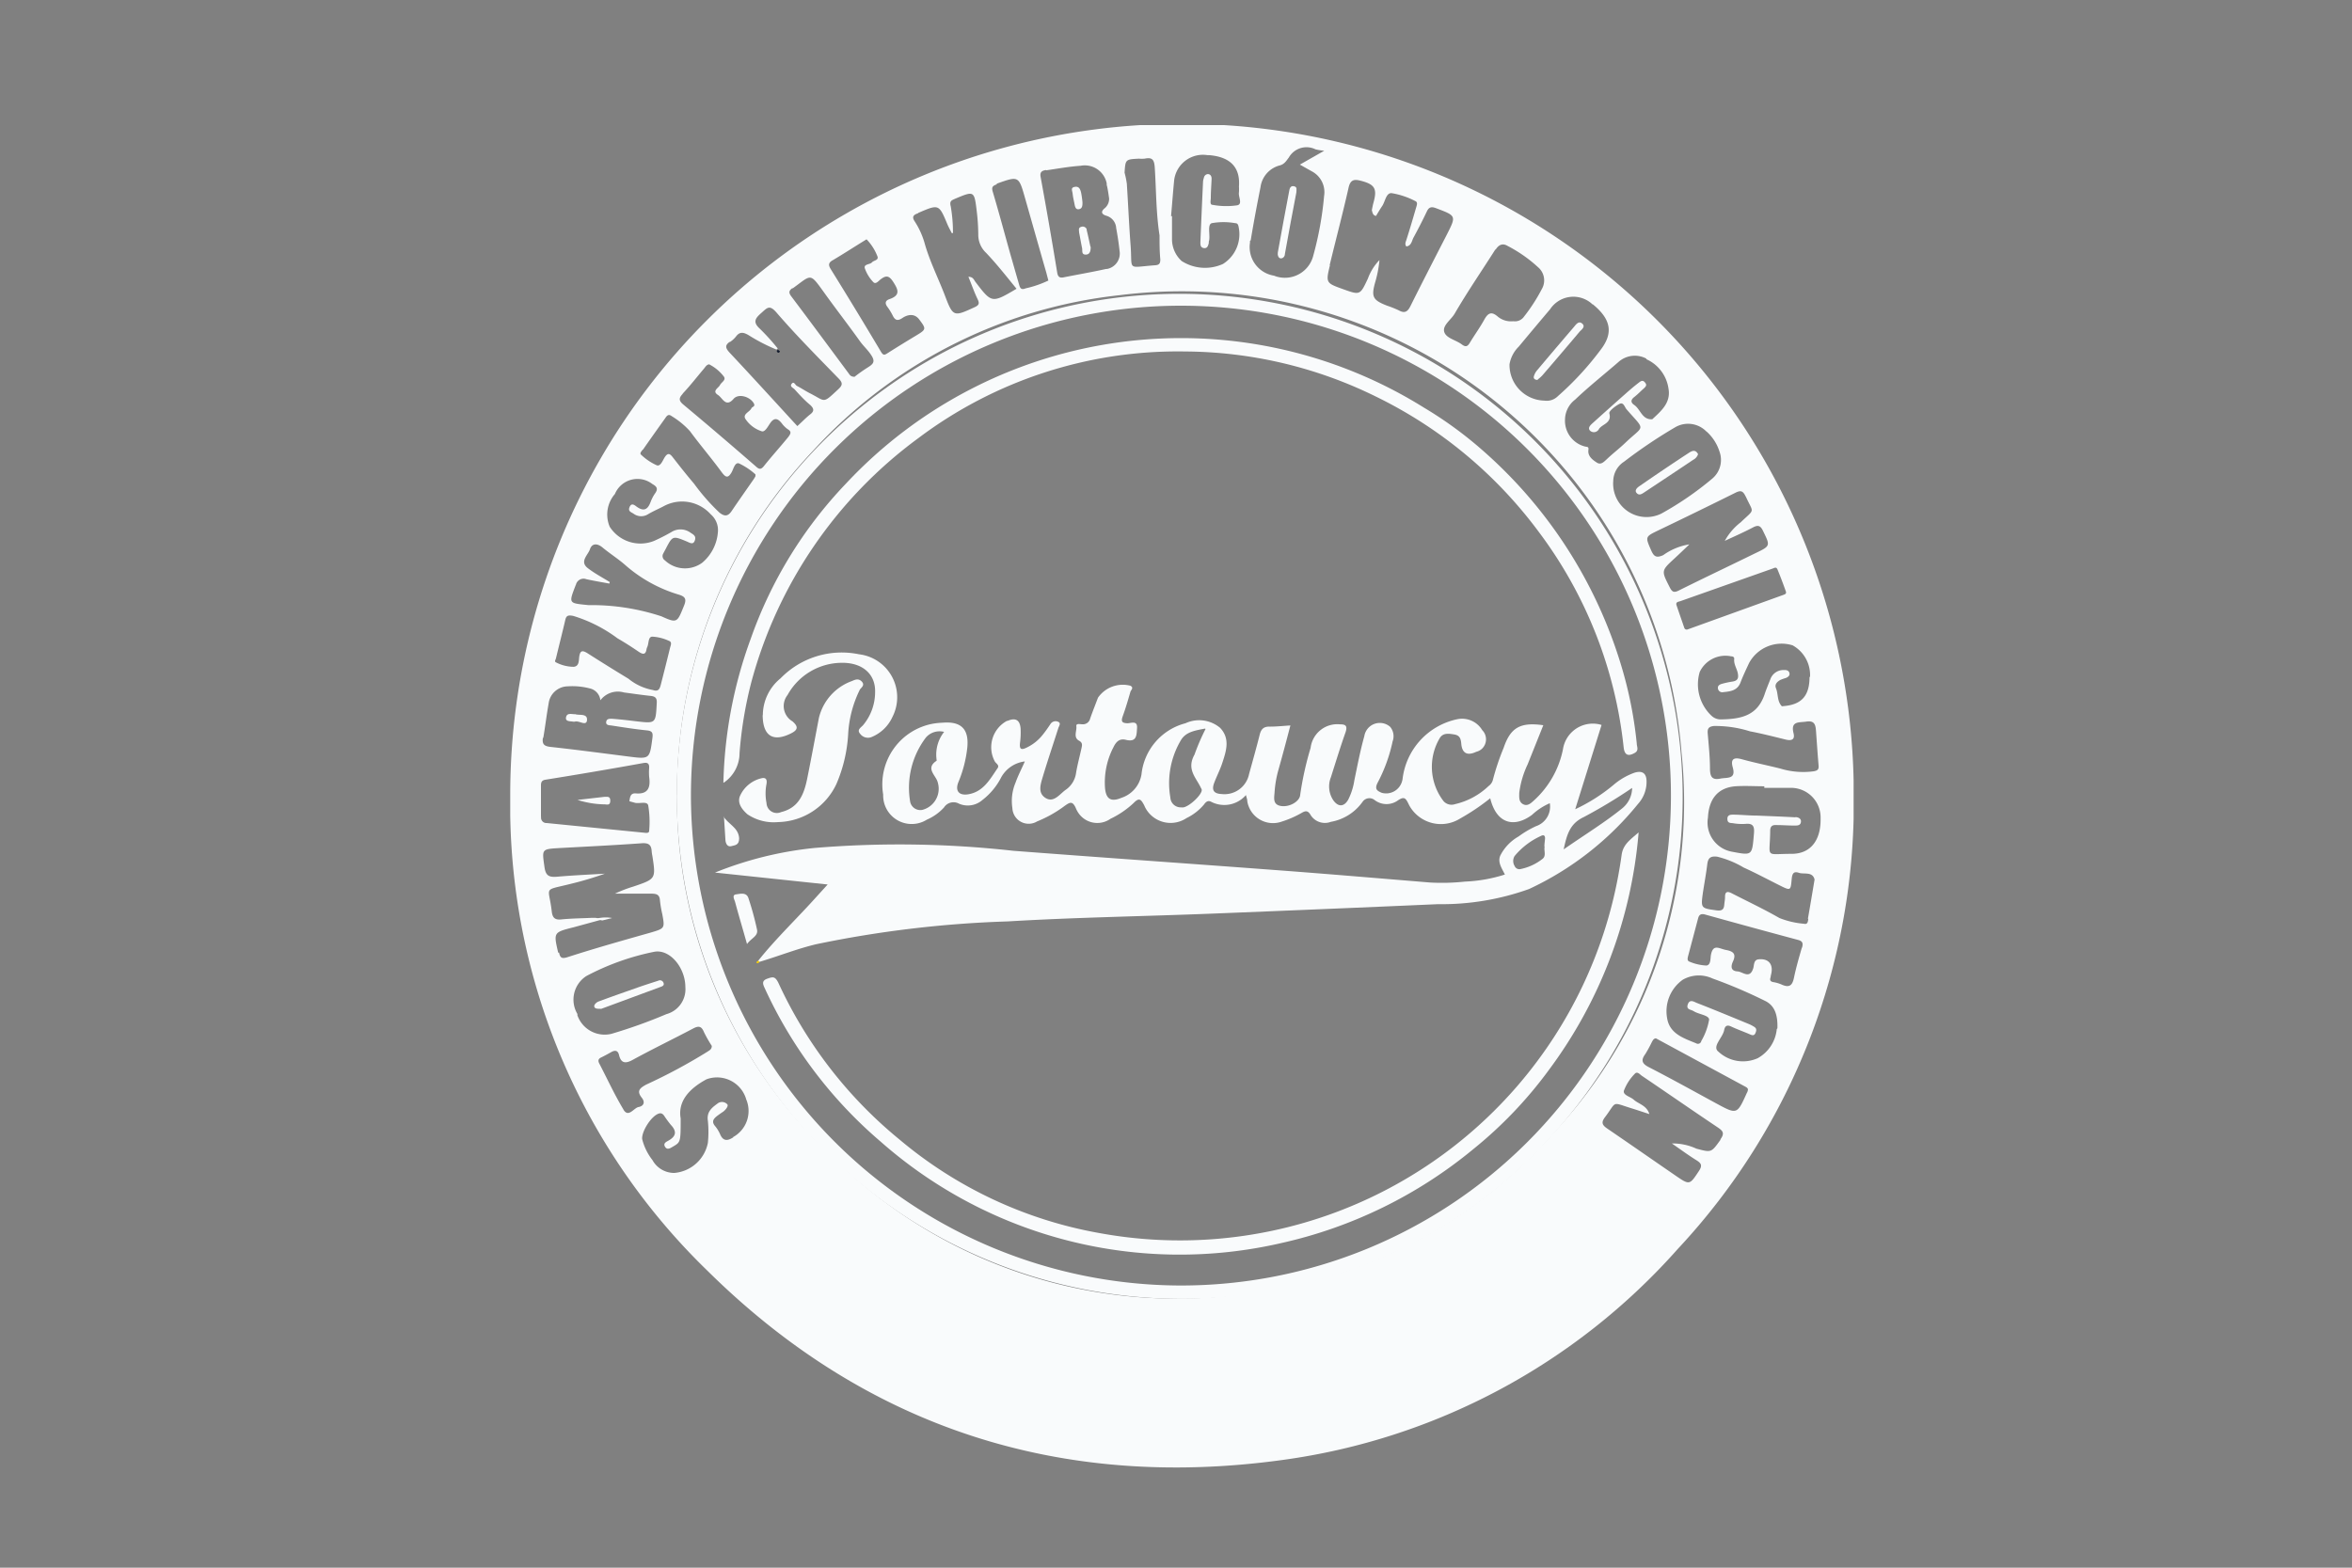
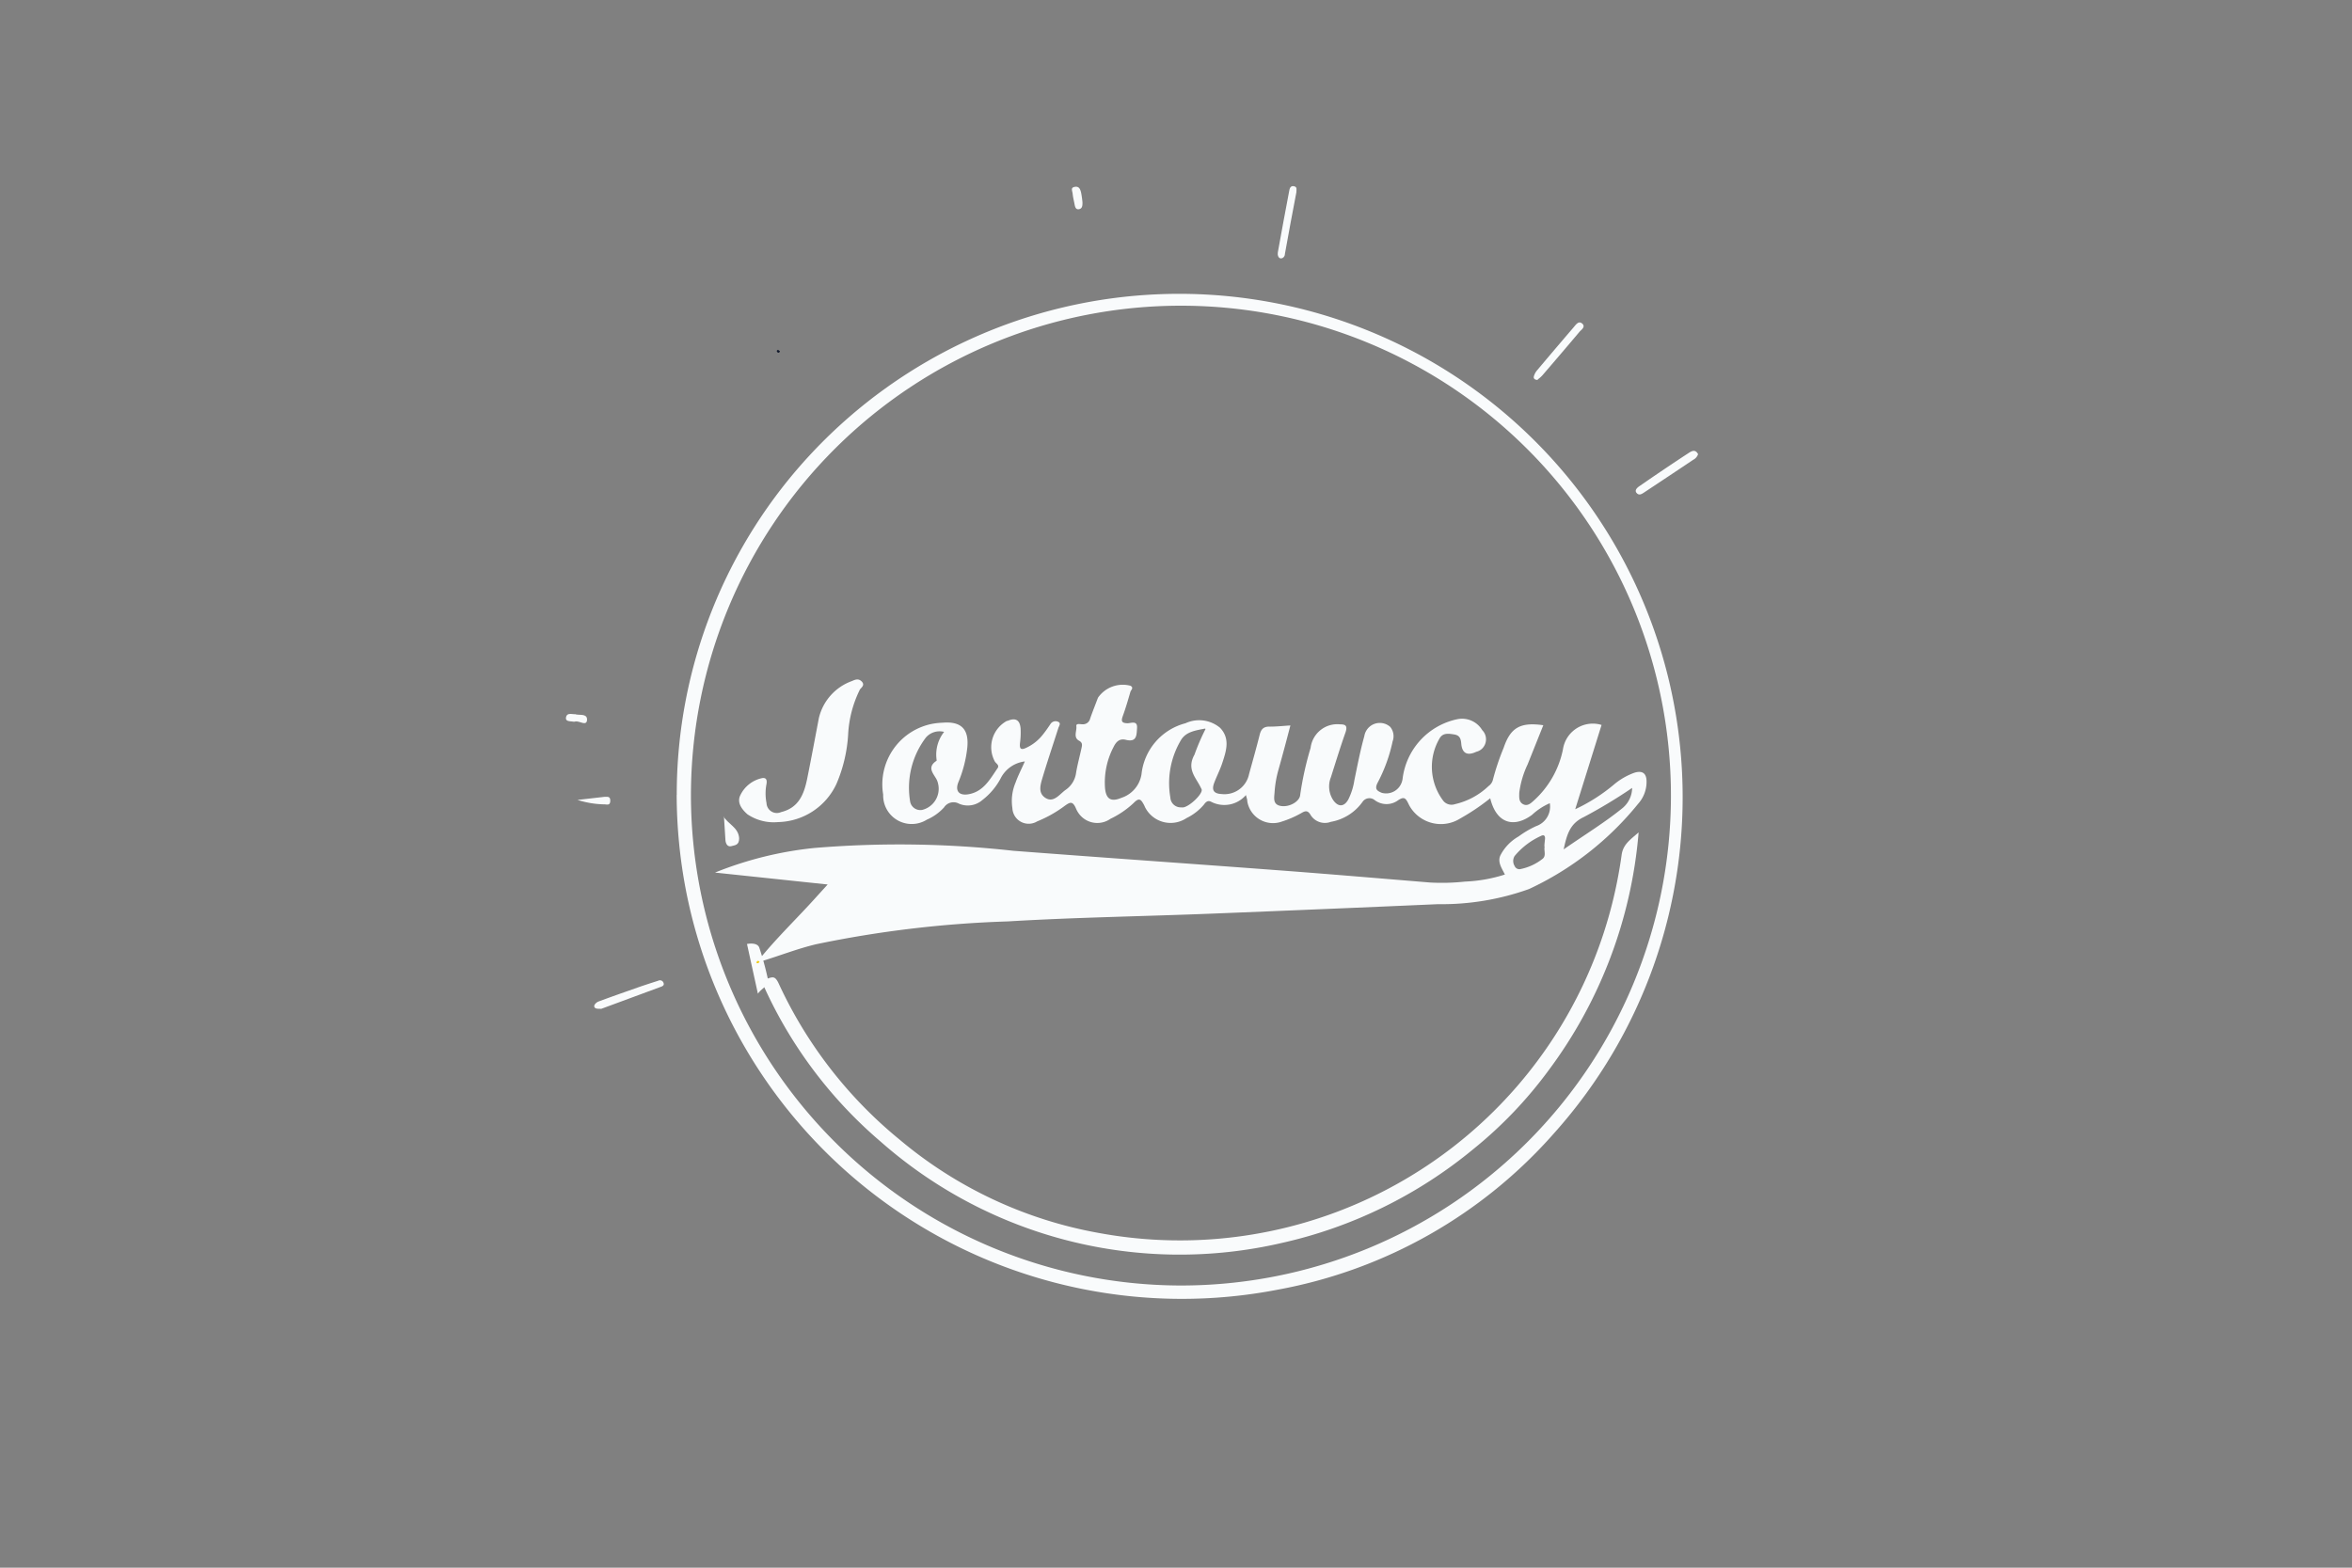
<svg xmlns="http://www.w3.org/2000/svg" id="Warstwa_1" data-name="Warstwa 1" viewBox="0 0 300 200">
  <rect x="0" y="0" width="300" height="200" fill="#808080" stroke="none" />
  <defs>
    <style>.cls-1{fill:none;}.cls-2{clip-path:url(#clip-path);}.cls-3{fill:#f9fbfc;}.cls-4{fill:#631f18;}.cls-5{fill:#12192b;}.cls-6{fill:#f1cc10;}</style>
    <clipPath id="clip-path">
      <rect id="SVGID" class="cls-1" x="65.08" y="15.96" width="171.35" height="171.41" />
    </clipPath>
  </defs>
  <rect class="cls-1" width="300" height="200" />
  <g id="Group_21026" data-name="Group 21026">
    <rect id="Rectangle_9549" data-name="Rectangle 9549" class="cls-1" x="37.44" y="5.91" width="226.11" height="193.45" />
    <g id="Group_21022" data-name="Group 21022">
      <g class="cls-2">
        <g id="Group_21021" data-name="Group 21021">
          <path id="Path_30271" data-name="Path 30271" class="cls-3" d="M86.32,101.4a63.72,63.72,0,0,1,17.33-43.72,64.22,64.22,0,0,1,94.62,86.84,61.73,61.73,0,0,1-35.23,20,64.44,64.44,0,0,1-75.55-50.95,65.25,65.25,0,0,1-1.18-12.16M150.48,164a62.5,62.5,0,1,0-62.35-62.65v.27A62.6,62.6,0,0,0,150.48,164" />
-           <path id="Path_30307" data-name="Path 30307" class="cls-3" d="M150.75,15.8a85.6,85.6,0,0,0-85.67,85.53v.11a82.7,82.7,0,0,0,25.18,60.7c20.3,20.07,45.11,28,73.31,24.12A82.17,82.17,0,0,0,214,159.34a83.28,83.28,0,0,0,22.45-57.78A85.58,85.58,0,0,0,151,15.8h-.29m78.31,88.47c-1.63-.09-3.26-.15-4.91-.22-1,0-2-.11-3-.12-.34,0-.79,0-.78.55s.37.5.7.54a7,7,0,0,0,1.59.09c1.11-.12,1.17.46,1.09,1.33-.23,2.71-.2,2.71-2.79,2.22a3.78,3.78,0,0,1-3.07-4.35c.12-2.44,1.31-3.82,3.5-4,1.22-.08,2.46,0,3.69,0v.2c1.15,0,2.29,0,3.44,0a3.78,3.78,0,0,1,3.74,3.8c0,.08,0,.17,0,.25,0,2.72-1.33,4.38-3.72,4.37-3.48,0-2.74.62-2.71-2.93,0-.6.27-.78.83-.74.78,0,1.56.07,2.33.06.3,0,.7,0,.76-.45s-.34-.61-.71-.63m2.64-10.9c.1,1.43.2,2.86.32,4.3.05.5-.1.67-.63.76a10,10,0,0,1-4.25-.35c-1.64-.41-3.29-.74-4.91-1.19-1.06-.29-1.45,0-1.15,1.06.43,1.53-.73,1.24-1.57,1.41-1.09.22-1.32-.25-1.34-1.23,0-1.51-.16-3-.29-4.55-.05-.63.15-.85.79-.93a14.65,14.65,0,0,1,4.6.68c1.53.29,3,.67,4.55,1.05.78.19,1.22,0,1-.84-.37-1.55.72-1.31,1.63-1.45,1.13-.18,1.19.5,1.25,1.28m-.83-7c0,2.41-1,3.52-3.2,3.73-.13,0-.31.07-.36,0-.59-.64-.42-1.52-.72-2.26-.21-.51.16-.85.58-1.08a7,7,0,0,1,.69-.24c.28-.12.53-.31.44-.64s-.41-.39-.71-.37a1.77,1.77,0,0,0-1.71,1.15c-.25.65-.53,1.29-.76,2-.93,2.64-2.9,3.12-5.64,3.15a1.71,1.71,0,0,1-1.11-.46,5.52,5.52,0,0,1-1.51-5.59,3.62,3.62,0,0,1,4-2c.22,0,.43.09.4.35-.07.68.36,1.23.47,1.87s-.09.9-.68,1a11.45,11.45,0,0,0-1.32.28c-.33.09-.64.25-.53.68a.56.56,0,0,0,.68.39c.91-.09,1.8-.2,2.19-1.25.32-.84.71-1.65,1.09-2.47a4.72,4.72,0,0,1,5.55-2.25,4.33,4.33,0,0,1,2.22,4.05m-4.17-13.78c.39.94.75,1.9,1.09,2.86.11.33-.19.38-.42.47l-11.89,4.29-.23.08a.32.32,0,0,1-.41-.18h0c-.34-1-.67-1.93-1-2.91-.14-.44.29-.44.5-.52l11.69-4.13c.22-.07.5-.27.64,0m-4-9.23c1,2.22,1.24,1.5-.65,3.31A7.58,7.58,0,0,0,220,69c1.2-.56,2.42-1.09,3.59-1.71.65-.34.95-.25,1.28.43.93,1.92,1,1.92-1,2.87-3.24,1.59-6.5,3.13-9.73,4.74-.66.33-.87.18-1.18-.43-1.06-2.09-1.09-2.08.63-3.66.57-.53,1.13-1.06,1.89-1.79a7.81,7.81,0,0,0-3.33,1.37c-.9.41-1.2.16-1.54-.6-.78-1.78-.78-1.74,1-2.6q4.88-2.34,9.71-4.74c.71-.36,1-.28,1.35.48m-5-8.31a5.76,5.76,0,0,1,1.65,2.55,3.11,3.11,0,0,1-.93,3.47,40.45,40.45,0,0,1-6.48,4.45,4.26,4.26,0,0,1-6.14-4.14,3,3,0,0,1,1.38-2.48,63.53,63.53,0,0,1,6.52-4.39,3.26,3.26,0,0,1,4,.56m-7.69-9.25a4.85,4.85,0,0,1,2.84,3.77c.31,1.74-.87,2.79-2,3.83,0,0-.06.07-.09.07-1.3.07-1.47-1.28-2.29-1.83-.4-.27-.5-.61,0-1s.79-.72,1.19-1.07.44-.52.15-.84-.55-.08-.75.07c-.59.45-1.15.93-1.7,1.42q-2.07,1.83-4.13,3.69c-.31.28-.72.63-.4,1a.71.71,0,0,0,1,0,.5.5,0,0,0,.15-.2c.43-.65,1.67-.74,1.32-2-.07-.28.76-.93,1.29-1.2s.66.4.9.68c2.48,2.86,2.3,1.93-.19,4.32-.71.68-1.5,1.28-2.21,1.95-.4.36-.82.89-1.36.55s-1.19-.82-1.1-1.59c.06-.46-.09-.4-.41-.47a3.39,3.39,0,0,1-2.57-3.5,3.26,3.26,0,0,1,1.29-2.49c1.76-1.68,3.69-3.2,5.53-4.8a3.12,3.12,0,0,1,3.57-.42m-6.85-6.94c2.32,1.89,2.66,3.66,1,5.81a38.51,38.51,0,0,1-5.44,5.9,2,2,0,0,1-1.72.58,4.55,4.55,0,0,1-4.46-4.64v0a4.14,4.14,0,0,1,1.18-2.25q2-2.41,4-4.77a3.55,3.55,0,0,1,4.93-1,2.89,2.89,0,0,1,.47.38m-12.34-7c.4-.63.9-.82,1.49-.47a17.71,17.71,0,0,1,3.91,2.73,2.2,2.2,0,0,1,.48,2.79,22.24,22.24,0,0,1-2.26,3.5,1.41,1.41,0,0,1-1.38.6,2.63,2.63,0,0,1-2-.61c-.82-.7-1.25-.4-1.71.43-.55,1-1.23,1.93-1.82,2.91-.3.51-.55.6-1.05.22-.76-.57-2-.78-2.23-1.6s.87-1.53,1.33-2.31c1.62-2.79,3.46-5.46,5.19-8.19m-21.13,2c.8-3.31,1.67-6.6,2.42-9.92.23-1,.73-1.06,1.51-.86,1.81.46,2.16,1,1.67,2.76-.09.32-.15.64-.22,1,.08.31.12.66.53.74.25-.41.5-.84.77-1.24.41-.58.5-1.72,1.22-1.67a10.17,10.17,0,0,1,3,1c.4.16.2.57.12.87-.4,1.37-.8,2.75-1.24,4.11-.09.28-.22.52,0,.82.67-.09.69-.74.93-1.16.59-1.08,1.15-2.18,1.68-3.29.25-.55.56-.66,1.15-.44,2.64,1,2.64.95,1.36,3.47-1.54,3-3.09,6-4.58,9-.37.75-.74,1-1.51.57a13.41,13.41,0,0,0-1.48-.59c-1.88-.73-2.06-1.15-1.48-3.14a14.54,14.54,0,0,0,.5-2.68,6.62,6.62,0,0,0-1.47,2.35c-1,2.14-1,2.14-3.17,1.36s-2.23-.79-1.67-3.06m-10.11-3.17c.37-2.26.8-4.52,1.25-6.79a3.31,3.31,0,0,1,2.47-2.77c.62-.17.85-.64,1.14-1a2.59,2.59,0,0,1,3.4-1.05,7.06,7.06,0,0,0,1.12.18L165.8,21l1.51.85A3,3,0,0,1,168.89,25a42.63,42.63,0,0,1-1.38,7.61A3.73,3.73,0,0,1,163,35.33a3.11,3.11,0,0,1-.49-.16,3.69,3.69,0,0,1-3.07-4.23,1.55,1.55,0,0,1,0-.21m-10.07-3.15c.14-1.6.25-3.12.4-4.63A3.7,3.7,0,0,1,154,19.79l.21,0c2.79.23,4,1.62,3.82,4a6,6,0,0,1,0,.74c-.11.57.51,1.49-.21,1.66a9.64,9.64,0,0,1-3.17-.06c-.36,0-.22-.56-.21-.87,0-.82.07-1.64.1-2.46,0-.33-.15-.58-.48-.59a.55.55,0,0,0-.5.46,2.4,2.4,0,0,0-.11.48q-.18,3.87-.34,7.75c0,.33,0,.69.45.75s.53-.31.62-.63c0-.12,0-.24.05-.36.13-.76-.25-2,.33-2.19a8.62,8.62,0,0,1,3,0c.29,0,.38.2.43.49A4.48,4.48,0,0,1,156,33.67a5.54,5.54,0,0,1-5.28-.37,3.77,3.77,0,0,1-1.23-2.85c0-1,0-2,0-2.87M148,33.06c0,.51-.09.74-.65.78-3.69.27-2.89.76-3.14-2.52-.2-2.62-.31-5.25-.48-7.87a11.16,11.16,0,0,0-.29-1.42c.11-1.7.11-1.7,1.83-1.79a4.47,4.47,0,0,0,.73,0c1-.21,1.22.16,1.29,1.12.19,2.89.16,5.8.61,8.67,0,1,0,2.05.1,3.07M133.43,21.73c1.46-.21,2.92-.48,4.39-.58a2.85,2.85,0,0,1,3.34,2.24c0,.13,0,.25.05.37.11.52.18,1,.26,1.57a1.58,1.58,0,0,1-.53,1.21c-.7.55-.28.86.23,1a1.73,1.73,0,0,1,1.2,1.55c.18,1,.33,1.94.43,2.91a2,2,0,0,1-1.58,2.31l-.12,0c-1.8.4-3.62.71-5.42,1.07-.51.11-.74-.06-.83-.59q-1-6.12-2.12-12.23c-.12-.65.22-.8.71-.87m-6.3,1.74c2.81-1,2.8-1,3.62,1.89.9,3.16,1.79,6.31,2.7,9.47l.26,1a13.45,13.45,0,0,1-2.91,1c-.6.26-.72-.11-.83-.51-.39-1.34-.77-2.68-1.15-4-.73-2.61-1.43-5.22-2.2-7.81-.19-.62,0-.76.5-.95m-10,3.64c2.63-1.13,2.63-1.14,3.73,1.5.16.37.36.72.54,1.08l.15,0a19.34,19.34,0,0,0-.28-3.4c-.19-.74.13-.78.59-1,2.39-1,2.41-1,2.72,1.57a26.09,26.09,0,0,1,.2,3.07,3.15,3.15,0,0,0,1,2.28c1.37,1.44,2.59,3,3.88,4.58-3.16,1.86-3.16,1.86-5.26-.9-.19-.26-.28-.62-.88-.63.41,1,.76,2,1.18,2.87.24.5.2.74-.36,1-2.66,1.22-2.77,1.29-3.79-1.41-.87-2.29-2-4.49-2.65-6.87a10.3,10.3,0,0,0-1.25-2.69c-.38-.58-.09-.82.44-1m-10.89,6c1.3-.77,2.57-1.59,3.86-2.39l.47-.29a6.49,6.49,0,0,1,1.37,2.13c.25.56-.46.54-.69.82s-1.07.19-.9.75a4.85,4.85,0,0,0,1.08,1.76c.31.33.67-.15.93-.35.67-.51,1.06-.52,1.59.29.65,1,1,1.74-.48,2.24-.47.17-.6.48-.27.94a7.57,7.57,0,0,1,.71,1.15c.3.62.64.71,1.23.31s1.51-.67,2.15.19c.91,1.21.91,1.26-.4,2.05s-2.45,1.49-3.66,2.26c-.39.25-.54.27-.82-.19q-3.14-5.28-6.38-10.5c-.31-.5-.39-.82.2-1.17m-5.11,3.6c2.45-1.76,2.16-2.09,4,.46,1.5,2.1,3.09,4.14,4.59,6.24.43.61,1,1.11,1.41,1.73.64.93.28,1.21-.43,1.66A19.29,19.29,0,0,0,109,48.07c-.54,0-.64-.3-.8-.5-2.42-3.26-4.83-6.52-7.27-9.76-.36-.48-.31-.73.15-1.06m-8,6.9a3.26,3.26,0,0,0,.82-.75c.5-.65,1-.47,1.57-.15a22.88,22.88,0,0,0,3.58,1.85.51.51,0,0,1,.16-.13,28,28,0,0,0-2.31-2.55c-1-.91-.44-1.42.27-2.05s1-1,1.87,0c2.51,2.91,5.23,5.64,7.91,8.4.59.6.52.89-.06,1.42-2,1.87-1.55,1.51-3.57.49-.57-.29-1.11-.66-1.68-.95-.21-.11-.37-.63-.66-.27s.2.52.38.72c.63.7,1.27,1.4,2,2,.45.43.53.76,0,1.17s-1.09,1-1.66,1.51c-2.89-3.15-5.73-6.27-8.61-9.34-.52-.56-.7-.94,0-1.42m-6,6.6c.95-1,1.81-2.12,2.71-3.18.18-.22.32-.49.65-.54a5.49,5.49,0,0,1,1.87,1.55c.34.45-.31.73-.49,1.1s-1.06.75-.25,1.26c.58.37,1,1.66,2,.48.63-.7,2.07-.27,2.56.57.25.45-.2.43-.29.64-.22.48-1.1.71-.8,1.32a3.92,3.92,0,0,0,2.08,1.61c.42.18.81-.59,1.09-1,.53-.79,1-.64,1.5,0a3.38,3.38,0,0,0,.76.75c.54.32.35.61.06,1-1,1.23-2.1,2.44-3.11,3.71-.4.5-.65.38-1.06,0q-4.59-4-9.19-7.84c-.54-.45-.67-.78-.12-1.36M82,57.38c.94-1.35,1.89-2.69,2.83-4,.22-.33.42-.62.86-.28A10.48,10.48,0,0,1,88,55c1.31,1.78,2.76,3.47,4.06,5.25.54.73.83.74,1.26,0,.25-.45.42-1.3.94-1.13a8.75,8.75,0,0,1,2.1,1.4s0,.15,0,.23a3.58,3.58,0,0,1-.25.42c-.93,1.34-1.87,2.67-2.77,4-.46.7-.9.76-1.57.23a26.43,26.43,0,0,1-3.24-3.69c-.93-1.09-1.82-2.22-2.7-3.35-.4-.53-.66-.62-1.06,0-.25.41-.53,1.18-1,1a7.13,7.13,0,0,1-2-1.35c-.22-.18.07-.45.2-.64M78.44,63a3.12,3.12,0,0,1,4.09-1.65,3.4,3.4,0,0,1,.71.42c.54.3.72.59.34,1.14A5,5,0,0,0,83,64c-.34.94-.82,1.33-1.78.65-.23-.16-.64-.56-.9,0s.14.67.47.87a1.63,1.63,0,0,0,1.84.1c.63-.38,1.31-.67,1.95-1a4.91,4.91,0,0,1,6.08,1,2.65,2.65,0,0,1,.91,2.26,5.66,5.66,0,0,1-2,3.91,3.72,3.72,0,0,1-4.76-.3.65.65,0,0,1-.22-.86c.09-.18.19-.36.29-.54.91-1.76.91-1.76,2.74-1,.38.16.79.45,1-.12s-.15-.76-.53-1a2.16,2.16,0,0,0-2.42-.11A23.7,23.7,0,0,1,83.44,69a4.65,4.65,0,0,1-5.67-1.8A4,4,0,0,1,78.45,63m-5,11.64a1,1,0,0,1,1.2-.79l.18.05c1,.22,1.93.37,2.89.55l.06-.19c-.93-.58-1.91-1.09-2.78-1.76-1.13-.85,0-1.68.25-2.43s.9-.79,1.57-.25c.91.76,1.92,1.4,2.82,2.17a18.26,18.26,0,0,0,6.9,3.86c.85.25,1.07.55.7,1.44-.86,2.12-.85,2.26-2.87,1.34a28.51,28.51,0,0,0-9.3-1.43c-2.58-.26-2.55-.17-1.63-2.58M70.91,84c.39-1.63.81-3.26,1.19-4.9.13-.59.39-.64,1-.53a18.38,18.38,0,0,1,5.67,2.87c.92.53,1.82,1.11,2.7,1.71.54.36.89.4,1-.35a1.13,1.13,0,0,1,.08-.24c.23-.46.09-1.3.64-1.34a5.81,5.81,0,0,1,2.12.53c.44.15.25.55.17.84-.39,1.6-.79,3.19-1.2,4.78-.12.45-.26.92-1,.66a6.83,6.83,0,0,1-3.12-1.44Q77.54,85,75,83.38c-.63-.4-1-.5-1.12.43-.06.46,0,1.22-.73,1.26a5,5,0,0,1-2.24-.57c-.25-.13,0-.36,0-.54M69.3,94.11c.25-1.45.42-2.92.68-4.37a2.49,2.49,0,0,1,2.43-2.18,8.83,8.83,0,0,1,2.8.26,1.74,1.74,0,0,1,1.37,1.52,2.79,2.79,0,0,1,3-1c1.13.15,2.26.32,3.41.44.61.07.82.28.78.93-.14,2.6-.11,2.6-2.61,2.31-1-.12-2-.24-3.06-.32-.31,0-.72-.05-.78.4s.42.42.69.46c1.51.23,3,.47,4.51.62.68.07.78.33.7.94-.36,2.74-.34,2.74-3.09,2.39-3.3-.42-6.59-.86-9.89-1.22-.8-.09-1.1-.31-1-1.12M69,104.2c0-1.32,0-2.63,0-4,0-.44.13-.66.59-.73q6.26-1,12.5-2.13c.57-.1.74.13.71.65a6.86,6.86,0,0,0,0,1.11c.19,1.33-.1,2.25-1.7,2.12-.71-.06-.74.5-.82,1l.72.2c.58.14,1.53-.25,1.68.33a12.56,12.56,0,0,1,.12,3.24c0,.31-.35.28-.59.25L69.73,105a.68.68,0,0,1-.72-.65s0-.1,0-.15m2.19,17.35c-.6-2.61-.62-2.6,2-3.26l3.66-1L76,117.1l-.62,0h0c-1.27.06-2.55.07-3.81.2-.81.08-1.1-.24-1.19-1-.37-3.29-1.22-2.63,2.33-3.52a42.7,42.7,0,0,0,4.44-1.32c-2,.12-4.07.21-6.1.39-1,.08-1.44-.1-1.6-1.22-.32-2.32-.41-2.3,1.94-2.44,3.49-.19,7-.36,10.46-.61.84-.06,1.22.17,1.27,1a4.49,4.49,0,0,0,.09.61c.45,2.93.45,2.94-2.41,3.91a16.43,16.43,0,0,0-2.36.91c1.53,0,3.07,0,4.61,0,.69,0,1.09.11,1.13.89a14,14,0,0,0,.29,1.7c.34,1.83.34,1.84-1.49,2.38-3.54,1-7.09,2-10.62,3.14-.72.22-.91.07-1.06-.61m2.38,7.9a3.58,3.58,0,0,1,1.11-4.89,31.9,31.9,0,0,1,8.63-3.09c2-.4,4,2,4,4.52A3.29,3.29,0,0,1,85,129.38a64.73,64.73,0,0,1-7,2.51,3.68,3.68,0,0,1-4.38-2.45m5.91,12.12c-1.14-1.89-2.06-3.9-3.08-5.86-.18-.34-.18-.6.22-.79s.87-.45,1.3-.69.85-.28,1,.42c.25,1,.81,1.08,1.72.58,2.54-1.39,5.15-2.65,7.71-4,.69-.37,1.08-.33,1.39.45a16.71,16.71,0,0,0,1,1.76c0,.47-.33.58-.6.77a70.68,70.68,0,0,1-7.77,4.17c-.86.47-1.23.83-.55,1.69.47.6.19,1.06-.42,1.17s-1.28,1.41-1.93.33m14,3.54c-.65.42-1.24.55-1.64-.33a4.61,4.61,0,0,0-.62-1.05c-.56-.62-.26-1,.26-1.39.23-.17.47-.34.7-.49s.73-.69.56-.94a.92.92,0,0,0-1.29-.09l0,0c-.73.53-1.37,1.06-1.2,2.18a13.89,13.89,0,0,1,0,2.81A4.77,4.77,0,0,1,86,149.64,3.17,3.17,0,0,1,83.22,148a7.13,7.13,0,0,1-1.31-2.68c-.1-1,1.28-3.16,2.28-3.29.25,0,.37.12.5.28a14.5,14.5,0,0,0,.87,1.19c.76.8.72,1.43-.27,2-.25.15-.74.33-.47.79s.67.2,1,0c1-.58,1-.58,1-3.6-.38-2.21,1.1-3.81,3.3-5A3.88,3.88,0,0,1,95.1,140a2,2,0,0,1,.07.23,3.8,3.8,0,0,1-1.67,4.84m69.56,19.25A62.41,62.41,0,0,1,106,147.43a62.84,62.84,0,0,1-19.66-46.18,63.68,63.68,0,0,1,17.34-43.72,62,62,0,0,1,39.11-19.87A63.94,63.94,0,0,1,214.48,96a61.7,61.7,0,0,1-16.2,48.4,61.73,61.73,0,0,1-35.22,20m56.4-19c-1.19,1.64-1.13,1.66-3.09,1.14a7.14,7.14,0,0,0-3.12-.66c1.14.79,2.12,1.51,3.15,2.15.61.38.75.67.32,1.33-1.21,1.83-1.19,1.86-3,.62-2.91-2-5.78-4-8.71-6-.74-.5-.76-.85-.25-1.51,1.5-2,.75-1.88,3.3-1.09.72.22,1.44.47,2.32.75-.35-1.12-1.36-1.27-2-1.84-.43-.39-1.39-.57-1.25-1.14a6.13,6.13,0,0,1,1.37-2.14c.33-.4.68.08.94.25,3.21,2.17,6.39,4.38,9.6,6.53.69.46,1,.75.39,1.58m3.41-6c-1.28,2.83-1.26,2.84-3.91,1.41-2.87-1.56-5.73-3.15-8.63-4.64-.91-.47-1-.91-.43-1.68a16.9,16.9,0,0,0,.82-1.51c.12-.2.21-.46.53-.48l.74.4,10.67,5.77c.37.2.39.33.21.76m3.79-8.12A4.76,4.76,0,0,1,224.2,135a4.59,4.59,0,0,1-5-.82c-.88-.66.54-1.78.72-2.77.09-.46.31-.72.87-.46.78.37,1.59.65,2.39,1,.28.12.55.24.72-.14s.17-.63-.2-.84a4.74,4.74,0,0,0-.54-.29c-2.24-.92-4.47-1.85-6.73-2.73-.35-.14-.89-.52-1.14.16s.31.66.66.85a.6.6,0,0,1,.11.06c.66.4,1.93.5,1.94,1.06a8.15,8.15,0,0,1-1,2.73.43.43,0,0,1-.5.35.44.44,0,0,1-.16-.06c-1.6-.66-3.38-1.21-3.7-3.22a4.93,4.93,0,0,1,2-4.89,4.13,4.13,0,0,1,3.79-.16,63.29,63.29,0,0,1,6.67,2.84c1.23.58,1.67,1.74,1.61,3.52m3.12-10.3c-.36,1.25-.73,2.52-1,3.81-.2,1-.57,1.35-1.55.92a4.33,4.33,0,0,0-1.06-.32c-.46-.07-.5-.31-.37-.65,0-.16.05-.28.07-.4.29-1.25-.36-2-1.63-1.86-.62.08-.54.73-.66,1.13-.45,1.44-1.33.45-2,.41-.95-.06-.84-.73-.58-1.29.46-1-.05-1.29-.91-1.45s-1.63-.83-1.91.64c-.08.46,0,1.3-.59,1.35a6.3,6.3,0,0,1-2.13-.49c-.36-.12-.25-.47-.18-.76l1.26-4.75c.12-.48.36-.65.89-.51q5.93,1.65,11.86,3.24c.61.16.66.44.51,1m.8-3.68c-.05.32-.06.74-.55.62a10.89,10.89,0,0,1-3.13-.73c-2-1.15-4.07-2.12-6.11-3.17-.55-.28-.84-.18-.83.49,0,.33-.07.65-.1,1-.05.61-.32.79-1,.7-2-.28-2-.25-1.71-2.34.18-1.17.4-2.35.54-3.51.1-.8.37-1.1,1.26-1a12.36,12.36,0,0,1,3.39,1.39c1.53.69,3,1.48,4.52,2.24s1.46.72,1.61-.85c.07-.65.27-.94.91-.72s1.75-.2,2,.86c-.3,1.79-.57,3.41-.85,5" />
-           <path id="Path_30308" data-name="Path 30308" class="cls-3" d="M75.94,117.24a4.56,4.56,0,0,1,2.14-.12l-1.26.31-.87-.19" />
          <path id="Path_30309" data-name="Path 30309" class="cls-4" d="M75.28,117.27v-.06l0,.06h0" />
          <path id="Path_30310" data-name="Path 30310" class="cls-3" d="M165.35,24.55c-.48,2.56-1,5.21-1.46,7.85,0,.32-.25.59-.55.56s-.41-.46-.35-.77q.7-3.91,1.45-7.83c.05-.31.16-.7.61-.6s.3.43.3.79" />
-           <path id="Path_30311" data-name="Path 30311" class="cls-3" d="M139.12,31.48c0,.49-.07,1-.64,1s-.39-.51-.46-.83c-.14-.67-.25-1.35-.38-2,0-.28-.13-.59.25-.7a.55.55,0,0,1,.72.29l0,.12c.18.71.32,1.42.48,2.13" />
          <path id="Path_30312" data-name="Path 30312" class="cls-3" d="M138.07,25.81c0,.39,0,.8-.45.88s-.51-.38-.58-.74-.18-.8-.22-1.21-.31-.8.27-.9.71.35.81.76a12.15,12.15,0,0,1,.17,1.21" />
          <path id="Path_30313" data-name="Path 30313" class="cls-5" d="M99.24,44.62c.06.11.35.14.18.31s-.3,0-.35-.17a.75.75,0,0,1,.17-.14" />
          <path id="Path_30314" data-name="Path 30314" class="cls-3" d="M216.6,57.91a1.24,1.24,0,0,1-.63.75c-2.07,1.39-4.15,2.77-6.22,4.14-.32.21-.67.47-1,.09s.17-.75.45-.93q3.06-2.12,6.16-4.15c.39-.26.87-.54,1.21.1" />
          <path id="Path_30315" data-name="Path 30315" class="cls-3" d="M73.33,91.1c.5.21,1.64-.15,1.54.8-.09.78-1,0-1.54.16a.71.71,0,0,1-.25,0c-.38-.06-1,0-.88-.56s.63-.4,1.12-.38" />
          <path id="Path_30316" data-name="Path 30316" class="cls-3" d="M76.65,128.7c-.45,0-.75,0-.84-.25s.25-.57.53-.68c1.53-.57,3.07-1.11,4.61-1.65,1-.36,2-.68,3-1a.48.48,0,0,1,.69.29c.09.25-.07.38-.28.46l-7.74,2.86" />
          <path id="Path_30317" data-name="Path 30317" class="cls-3" d="M196.13,48.47c-.36,0-.57-.18-.48-.47a2,2,0,0,1,.41-.76q2.33-2.77,4.69-5.52c.27-.32.61-.83,1.06-.44s-.06.76-.3,1c-1.58,1.88-3.18,3.75-4.78,5.61a4.15,4.15,0,0,1-.59.52" />
          <path id="Path_30318" data-name="Path 30318" class="cls-3" d="M73.67,102.05l3.41-.39c.38,0,.76-.1.76.48s-.32.52-.66.48a12.06,12.06,0,0,1-3.52-.57" />
          <path id="Path_30319" data-name="Path 30319" class="cls-3" d="M96.7,122.58c2.3-2.89,5-5.44,7.45-8.18l1.42-1.56L91.2,111.32a46.29,46.29,0,0,1,12.69-3.14,130.94,130.94,0,0,1,25.35.36c11.5.88,23,1.67,34.53,2.54,6.22.47,12.44,1,18.66,1.51a27.3,27.3,0,0,0,4.43-.12,19.16,19.16,0,0,0,5.09-.9c-.39-.81-1-1.62-.54-2.51a5.88,5.88,0,0,1,2.29-2.35,12.69,12.69,0,0,1,2.22-1.31,2.63,2.63,0,0,0,1.76-2.93,7.89,7.89,0,0,0-2.26,1.48c-2.31,1.71-4.55,1.14-5.34-2.11a27.91,27.91,0,0,1-3.83,2.58A4.61,4.61,0,0,1,179.9,103a4.09,4.09,0,0,1-.25-.46c-.35-.71-.54-.95-1.3-.46a2.49,2.49,0,0,1-3,0,1.06,1.06,0,0,0-1.5.14l-.11.15a6.3,6.3,0,0,1-4,2.48,2.14,2.14,0,0,1-2.59-.91c-.39-.66-.76-.44-1.2-.19a12.9,12.9,0,0,1-2.47,1.07,3.32,3.32,0,0,1-4.23-2,2.78,2.78,0,0,1-.16-.63c0-.2-.08-.39-.17-.76a3.64,3.64,0,0,1-4.47.84c-.37-.17-.62,0-.89.38a6.78,6.78,0,0,1-2.22,1.72,3.65,3.65,0,0,1-5.06-1,3.34,3.34,0,0,1-.33-.62c-.4-.75-.62-1.07-1.37-.29a11.61,11.61,0,0,1-2.94,2,2.91,2.91,0,0,1-4.07-.72,3.13,3.13,0,0,1-.35-.65c-.42-.93-.75-.75-1.39-.3a15.54,15.54,0,0,1-3.54,2,2.08,2.08,0,0,1-2.86-.7,2.13,2.13,0,0,1-.3-1,6,6,0,0,1,.41-3.26c.3-.85.72-1.65,1.18-2.69a4,4,0,0,0-3,2,8.54,8.54,0,0,1-2.4,2.91,2.83,2.83,0,0,1-3,.48,1.44,1.44,0,0,0-1.91.48,6.41,6.41,0,0,1-2.19,1.56,3.64,3.64,0,0,1-5.57-3.2,7.87,7.87,0,0,1,6.44-9.06,8.79,8.79,0,0,1,1.14-.11c2.37-.2,3.38.82,3.15,3.17a15.84,15.84,0,0,1-1.13,4.4c-.46,1.13.07,1.76,1.27,1.56,1.93-.33,2.76-1.93,3.73-3.34.25-.37-.19-.58-.35-.83a3.82,3.82,0,0,1,1.53-5.19l.08,0c1-.44,1.59-.14,1.67,1a10.31,10.31,0,0,1-.08,1.84c-.07.69.09.93.8.59a5.76,5.76,0,0,0,2.1-1.66c.36-.45.69-.92,1-1.39a.77.77,0,0,1,1-.25c.35.16.08.53,0,.76-.64,2-1.33,4.05-1.95,6.1-.29,1-.75,2.16.29,2.83s1.78-.43,2.55-1a3.13,3.13,0,0,0,1.37-2.23c.17-1,.46-2.08.69-3.13.08-.36.15-.68-.31-.93-.78-.43-.27-1.24-.35-1.85-.06-.45.58-.21.9-.25a.93.93,0,0,0,.86-.73c.31-.89.66-1.76,1-2.66a3.84,3.84,0,0,1,4.15-1.52c.42.24.11.5,0,.72-.31,1.07-.62,2.14-1,3.18-.23.65-.09.86.61.88.46,0,1.3-.41,1.22.63-.06.83,0,1.83-1.4,1.49-.83-.21-1.26.22-1.61.94a9.72,9.72,0,0,0-1.07,5.24c.14,1.42.8,1.76,2.1,1.21a3.78,3.78,0,0,0,2.55-3,7.54,7.54,0,0,1,5.61-6.51,4.15,4.15,0,0,1,4.41.58c1.3,1.36.8,2.91.31,4.41-.28.89-.73,1.74-1.06,2.62s-.1,1.37.94,1.42a3.2,3.2,0,0,0,3.51-2.55c.46-1.67.93-3.32,1.35-5,.17-.69.47-1.06,1.25-1.05s1.71-.09,2.67-.15c-.52,2-1,3.8-1.52,5.65a13.64,13.64,0,0,0-.5,2.91c-.05.7-.25,1.56.85,1.72s2.37-.61,2.42-1.42a41.22,41.22,0,0,1,1.33-6,3.43,3.43,0,0,1,3.77-3c.7,0,.95.19.69,1-.67,1.89-1.26,3.82-1.87,5.74a3.17,3.17,0,0,0,.3,2.94c.63.89,1.38.86,1.91-.08a8.21,8.21,0,0,0,.78-2.46c.39-1.88.75-3.78,1.27-5.63a2,2,0,0,1,3.3-1.19,1.88,1.88,0,0,1,.31,1.85,20.12,20.12,0,0,1-1.93,5.31c-.38.78-.07,1,.56,1.26a2.11,2.11,0,0,0,2.58-1.5,1.4,1.4,0,0,0,.06-.28,8.86,8.86,0,0,1,7-7.62,3,3,0,0,1,3.16,1.4,1.66,1.66,0,0,1,0,2.34,1.59,1.59,0,0,1-.76.42c-1.11.53-1.8.22-1.91-1-.06-.65-.17-1.09-.9-1.21s-1.45-.23-1.87.5a7.18,7.18,0,0,0,.5,8,1.36,1.36,0,0,0,1.47.39,9.15,9.15,0,0,0,4.28-2.31,1.38,1.38,0,0,0,.55-.79,31,31,0,0,1,1.37-4.08c.87-2.57,2.1-3.31,5.06-2.89l-2,5a11.92,11.92,0,0,0-1.07,3.64c0,.53-.08,1.12.48,1.43s1-.12,1.33-.41a12,12,0,0,0,3.77-6.6,3.85,3.85,0,0,1,4.38-3.22,3,3,0,0,1,.54.13l-3.36,10.75a22.4,22.4,0,0,0,4.94-3.15,8.43,8.43,0,0,1,2.65-1.52c1-.29,1.51.1,1.51,1.14a4.18,4.18,0,0,1-1.07,2.83,39.15,39.15,0,0,1-13.92,10.88,33,33,0,0,1-11.6,1.93q-14.31.63-28.65,1.2c-8.75.35-17.5.48-26.23,1a141.46,141.46,0,0,0-24.44,2.91c-2.48.59-4.84,1.54-7.28,2.26a.52.52,0,0,0-.19-.14m23.85-29.19a2.31,2.31,0,0,0-2.39.7,10.59,10.59,0,0,0-2,8.23,1.32,1.32,0,0,0,1.55,1h0a2.78,2.78,0,0,0,2-3.36,2.16,2.16,0,0,0-.14-.43c-.37-.78-1.37-1.6-.07-2.46.06,0,0-.24,0-.35a4.68,4.68,0,0,1,1-3.37m33.26-.4c-1.31.25-2.35.42-3,1.36a10.73,10.73,0,0,0-1.42,7.44,1.32,1.32,0,0,0,1.37,1.25,1.06,1.06,0,0,0,.31,0c.85-.17,2.42-1.7,2.32-2.26a.88.88,0,0,0-.1-.22c-.62-1.33-1.87-2.37-.82-4.25A27.6,27.6,0,0,1,153.77,93m45.68,15.36c2.71-1.89,5.23-3.42,7.52-5.28a3.38,3.38,0,0,0,1.21-2.56,65.57,65.57,0,0,1-6.17,3.72c-1.74.82-2.15,2.17-2.56,4.11m-2.46-.36c0-.38.06-.7.08-1s-.1-.56-.51-.35a9.42,9.42,0,0,0-3.37,2.57,1.21,1.21,0,0,0,0,1.27.66.66,0,0,0,.81.38,6.64,6.64,0,0,0,2.74-1.28c.52-.38.16-1.07.28-1.56" />
-           <path id="Path_30320" data-name="Path 30320" class="cls-3" d="M92.27,99.86a57,57,0,0,1,3.48-18.35,55.06,55.06,0,0,1,12.12-19.78A58.51,58.51,0,0,1,181.62,52,50.3,50.3,0,0,1,189,57.36a59.18,59.18,0,0,1,17.77,27.49,52.48,52.48,0,0,1,2,10c0,.4.31.88-.25,1.2-.85.49-1.31.28-1.42-.7a55.55,55.55,0,0,0-10.84-27.51,56.82,56.82,0,0,0-20.79-17.26,55.7,55.7,0,0,0-24.34-5.74,55,55,0,0,0-34,11.06A56.94,56.94,0,0,0,95.84,87a51.58,51.58,0,0,0-1.51,9.07,4.56,4.56,0,0,1-2,3.77" />
          <path id="Path_30321" data-name="Path 30321" class="cls-3" d="M209,106.28a58.83,58.83,0,0,1-11.49,30.29,53.77,53.77,0,0,1-9.55,10,58.36,58.36,0,0,1-24.46,12,57.67,57.67,0,0,1-51.19-12.94,56.8,56.8,0,0,1-14.74-19.5c-.25-.53-.47-1,.29-1.27s1-.29,1.41.5a56,56,0,0,0,15.44,20,54.3,54.3,0,0,0,25.46,11.94,56.85,56.85,0,0,0,66.24-45.58c.16-.88.31-1.76.43-2.65.19-1.37,1.12-1.95,2.16-2.87" />
          <path id="Path_30322" data-name="Path 30322" class="cls-3" d="M99.23,104.88a6,6,0,0,1-3.9-1c-.73-.65-1.38-1.51-.88-2.47a4,4,0,0,1,2.71-2.13c.58-.12.69.23.61.73a6.26,6.26,0,0,0,0,2.44,1.32,1.32,0,0,0,1.38,1.27,1.36,1.36,0,0,0,.49-.12c2.26-.55,2.92-2.31,3.32-4.27.52-2.57,1-5.16,1.49-7.73a6.64,6.64,0,0,1,4.23-4.72c.4-.18.83-.36,1.24.07s0,.73-.23,1a14.54,14.54,0,0,0-1.51,5.78,18.74,18.74,0,0,1-1.5,6.3,8.42,8.42,0,0,1-7.5,4.85" />
-           <path id="Path_30323" data-name="Path 30323" class="cls-3" d="M97.3,91.22a6.09,6.09,0,0,1,2.26-4.68,10.88,10.88,0,0,1,10-3.07,5.52,5.52,0,0,1,4.27,8A5,5,0,0,1,111.24,94a1.24,1.24,0,0,1-1.54-.4c-.44-.5.13-.79.39-1.09a6.57,6.57,0,0,0,1.53-4.19c.08-2.33-1.63-3.82-4.32-3.76a7.94,7.94,0,0,0-6.85,4.11,2.27,2.27,0,0,0,.37,3.18,2.2,2.2,0,0,0,.25.17c.77.66.73,1.09-.15,1.53-2.33,1.18-3.62.33-3.64-2.3" />
-           <path id="Path_30324" data-name="Path 30324" class="cls-3" d="M95.28,120.43c-.56-2-1.06-3.65-1.51-5.33-.09-.34-.46-.92.12-1s1.33-.29,1.58.5a37.92,37.92,0,0,1,1.09,4c.17.83-.72,1.06-1.28,1.84" />
+           <path id="Path_30324" data-name="Path 30324" class="cls-3" d="M95.28,120.43s1.33-.29,1.58.5a37.92,37.92,0,0,1,1.09,4c.17.83-.72,1.06-1.28,1.84" />
          <path id="Path_30325" data-name="Path 30325" class="cls-3" d="M92.28,104.15c.59,1,1.92,1.42,2,2.8,0,.89-.54.87-1,1s-.72-.29-.75-.78c-.06-1-.13-2-.19-3" />
          <path id="Path_30326" data-name="Path 30326" class="cls-6" d="M96.88,122.71c-.09.15-.28.24-.37.13s.08-.21.19-.27a.49.49,0,0,1,.18.14" />
        </g>
      </g>
    </g>
  </g>
</svg>